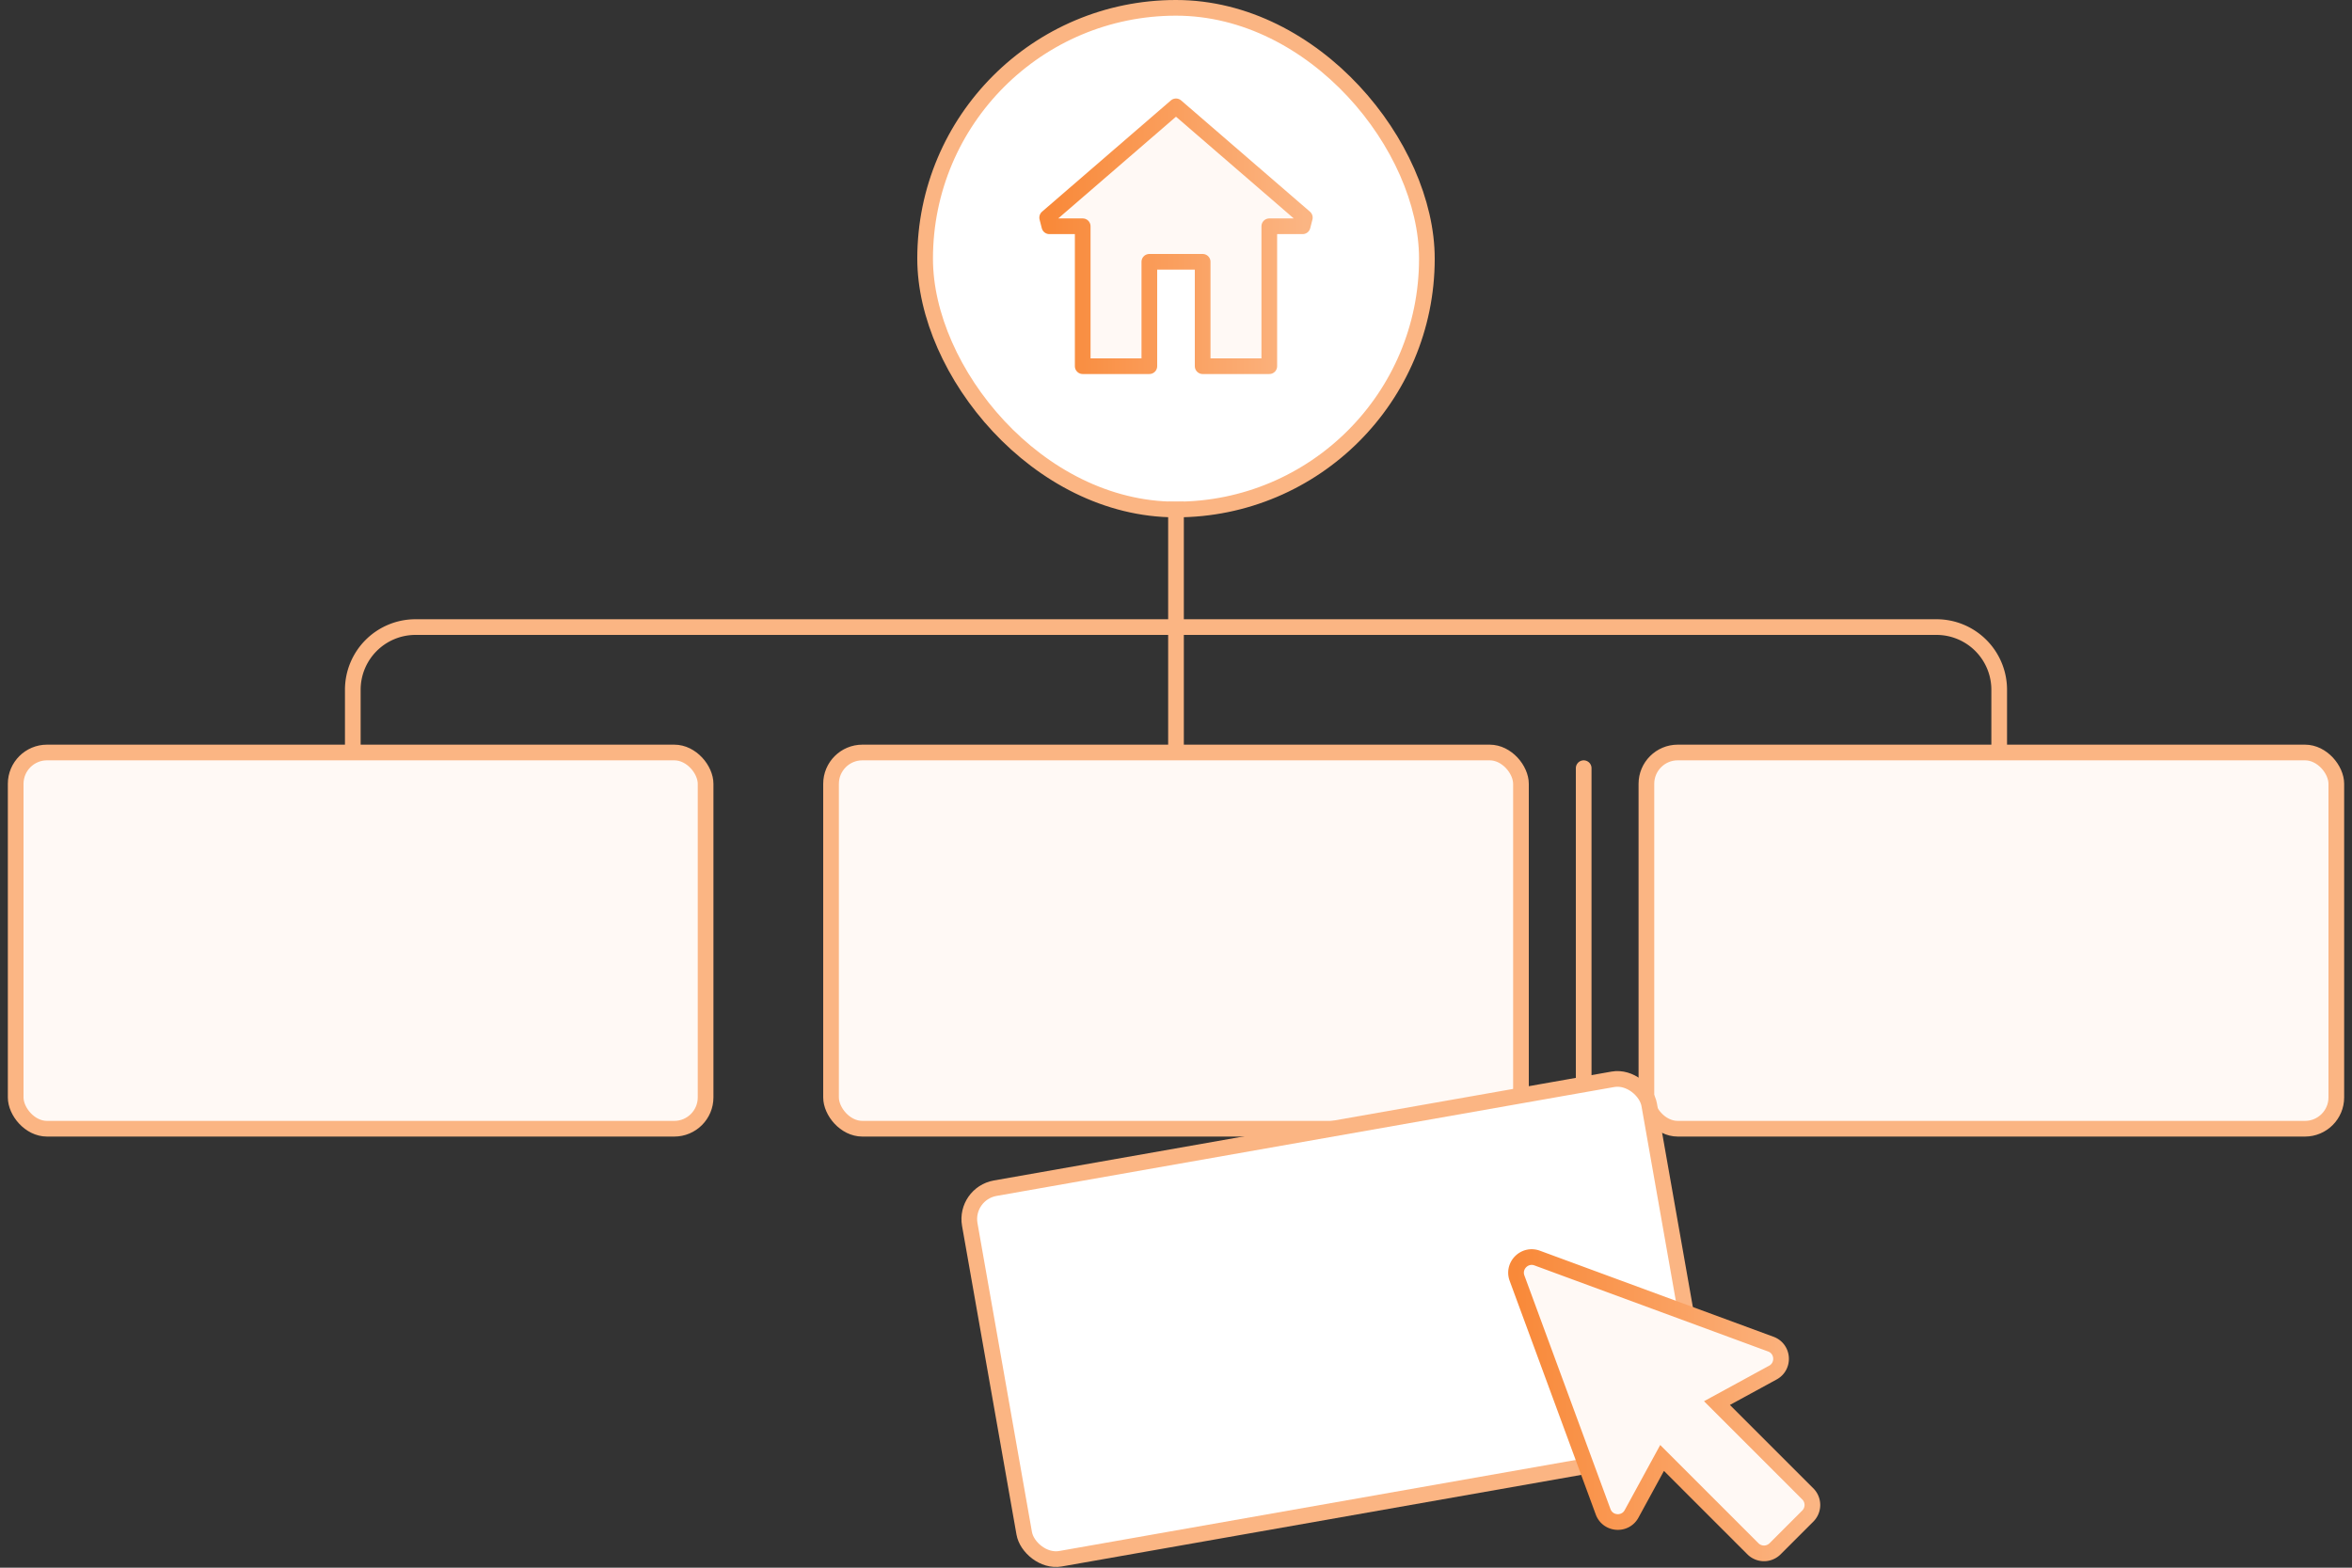
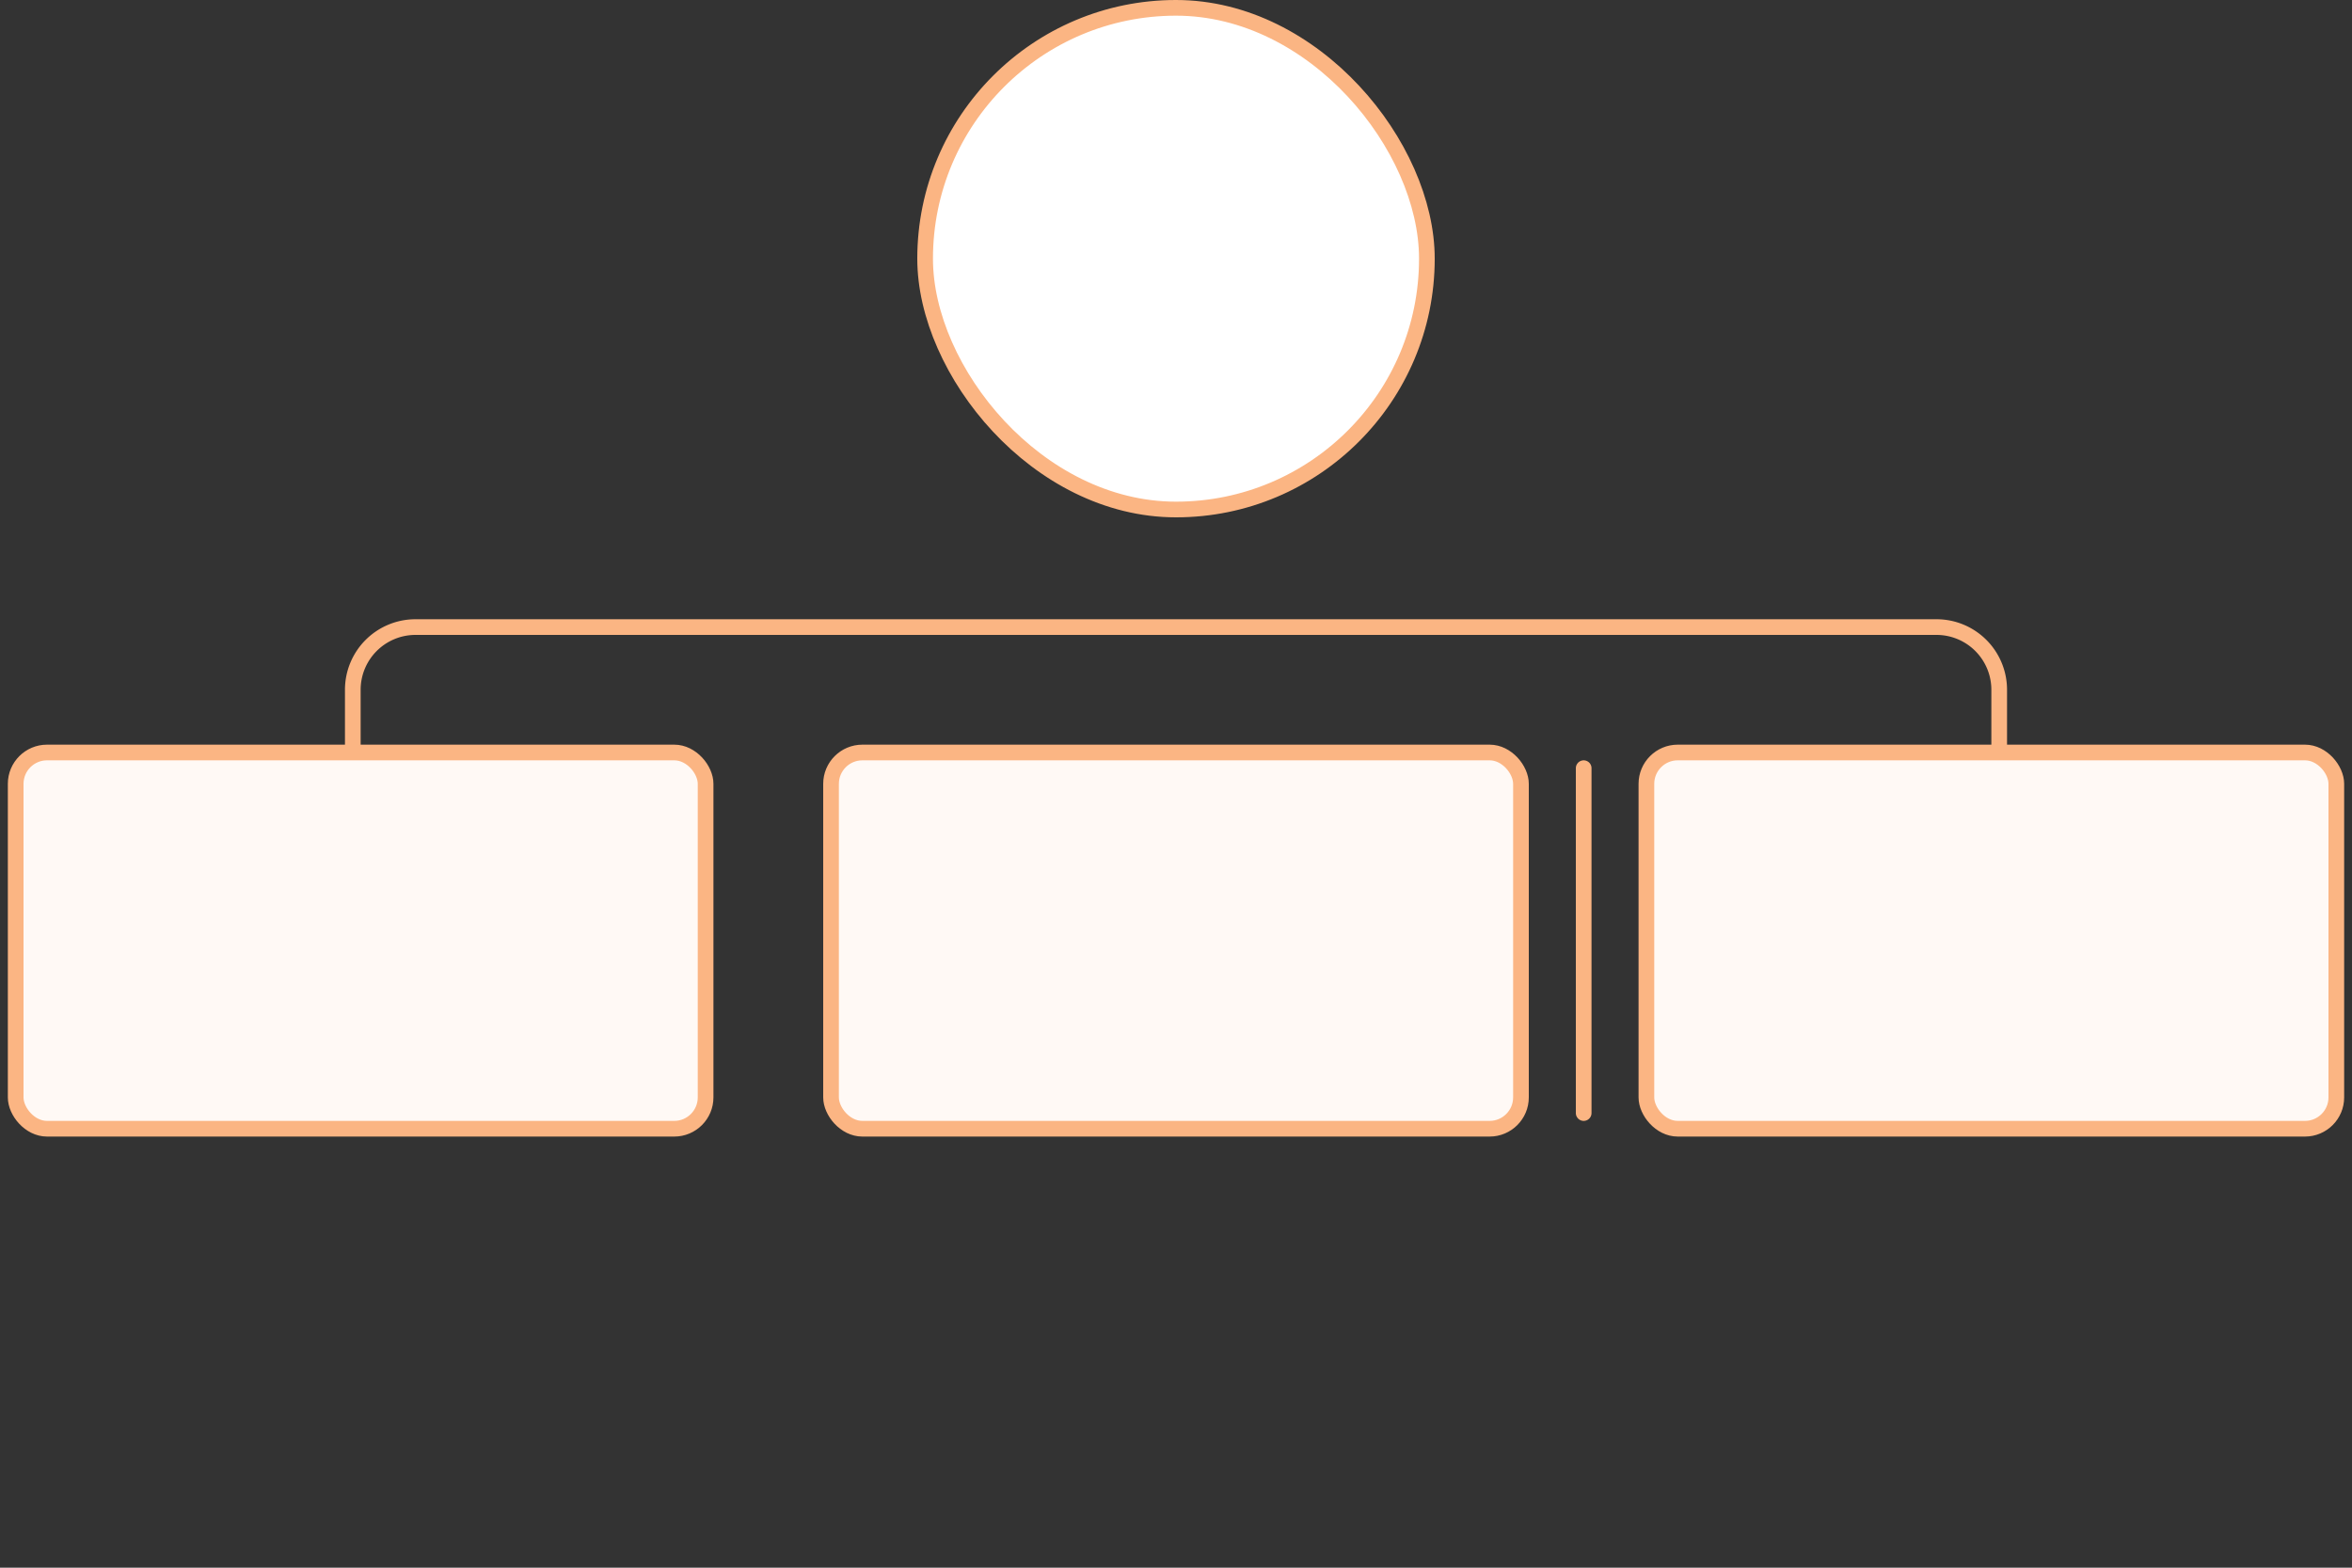
<svg xmlns="http://www.w3.org/2000/svg" width="300" height="200" viewBox="0 0 300 200" fill="none">
  <rect x="0" y="0" width="300" height="200" fill="#333333" stroke="none" />
  <rect x="2" y="96" width="88" height="48" rx="4" fill="#FFF9F5" stroke="#FBB583" stroke-width="2" />
  <rect x="106" y="96" width="88" height="48" rx="4" fill="#FFF9F5" stroke="#FBB583" stroke-width="2" />
  <rect x="118" y="1" width="64" height="64" rx="32" fill="#fff" stroke="#FBB583" stroke-width="2" />
  <rect x="210" y="96" width="88" height="48" rx="4" fill="#FFF9F5" stroke="#FBB583" stroke-width="2" />
-   <path d="M150 64v32" stroke="#FBB583" stroke-width="2" />
  <path d="M202 98v44" stroke="#FBB583" stroke-width="2" stroke-linecap="round" />
  <path d="M255 96v-8a8 8 0 0 0-8-8H53a8 8 0 0 0-8 8v8" stroke="#FBB583" stroke-width="2" />
-   <rect x="123" y="152.281" width="88" height="48" rx="4" transform="rotate(-10 123 152.281)" fill="#fff" stroke="#FBB583" stroke-width="2" />
-   <path d="M230.586 190.586 219 179l7.133-3.89c1.508-.823 1.346-3.039-.266-3.633l-29.8-10.979c-1.601-.59-3.158.967-2.568 2.568l10.979 29.8c.594 1.612 2.81 1.775 3.632.267L212 186l11.586 11.586a2 2 0 0 0 2.829 0l4.171-4.172a1.998 1.998 0 0 0 0-2.828Z" fill="#FFF9F5" stroke="url(#a)" stroke-width="2" stroke-linecap="round" />
-   <path d="M133.85 28.867h4.25v17.85h8.5V33.4h6.8v13.317h8.5v-17.85h4.25l.283-1.104L150 13.567l-16.433 14.196.283 1.104Z" fill="#FFF9F5" stroke="url(#b)" stroke-width="2" stroke-linejoin="round" />
  <defs>
    <linearGradient id="a" x1="193.371" y1="179.271" x2="231.172" y2="179.271" gradientUnits="userSpaceOnUse">
      <stop stop-color="#F98939" />
      <stop offset="1" stop-color="#FBB583" />
    </linearGradient>
    <linearGradient id="b" x1="133.567" y1="30.142" x2="166.433" y2="30.142" gradientUnits="userSpaceOnUse">
      <stop stop-color="#F98939" />
      <stop offset="1" stop-color="#FBB583" />
    </linearGradient>
  </defs>
</svg>